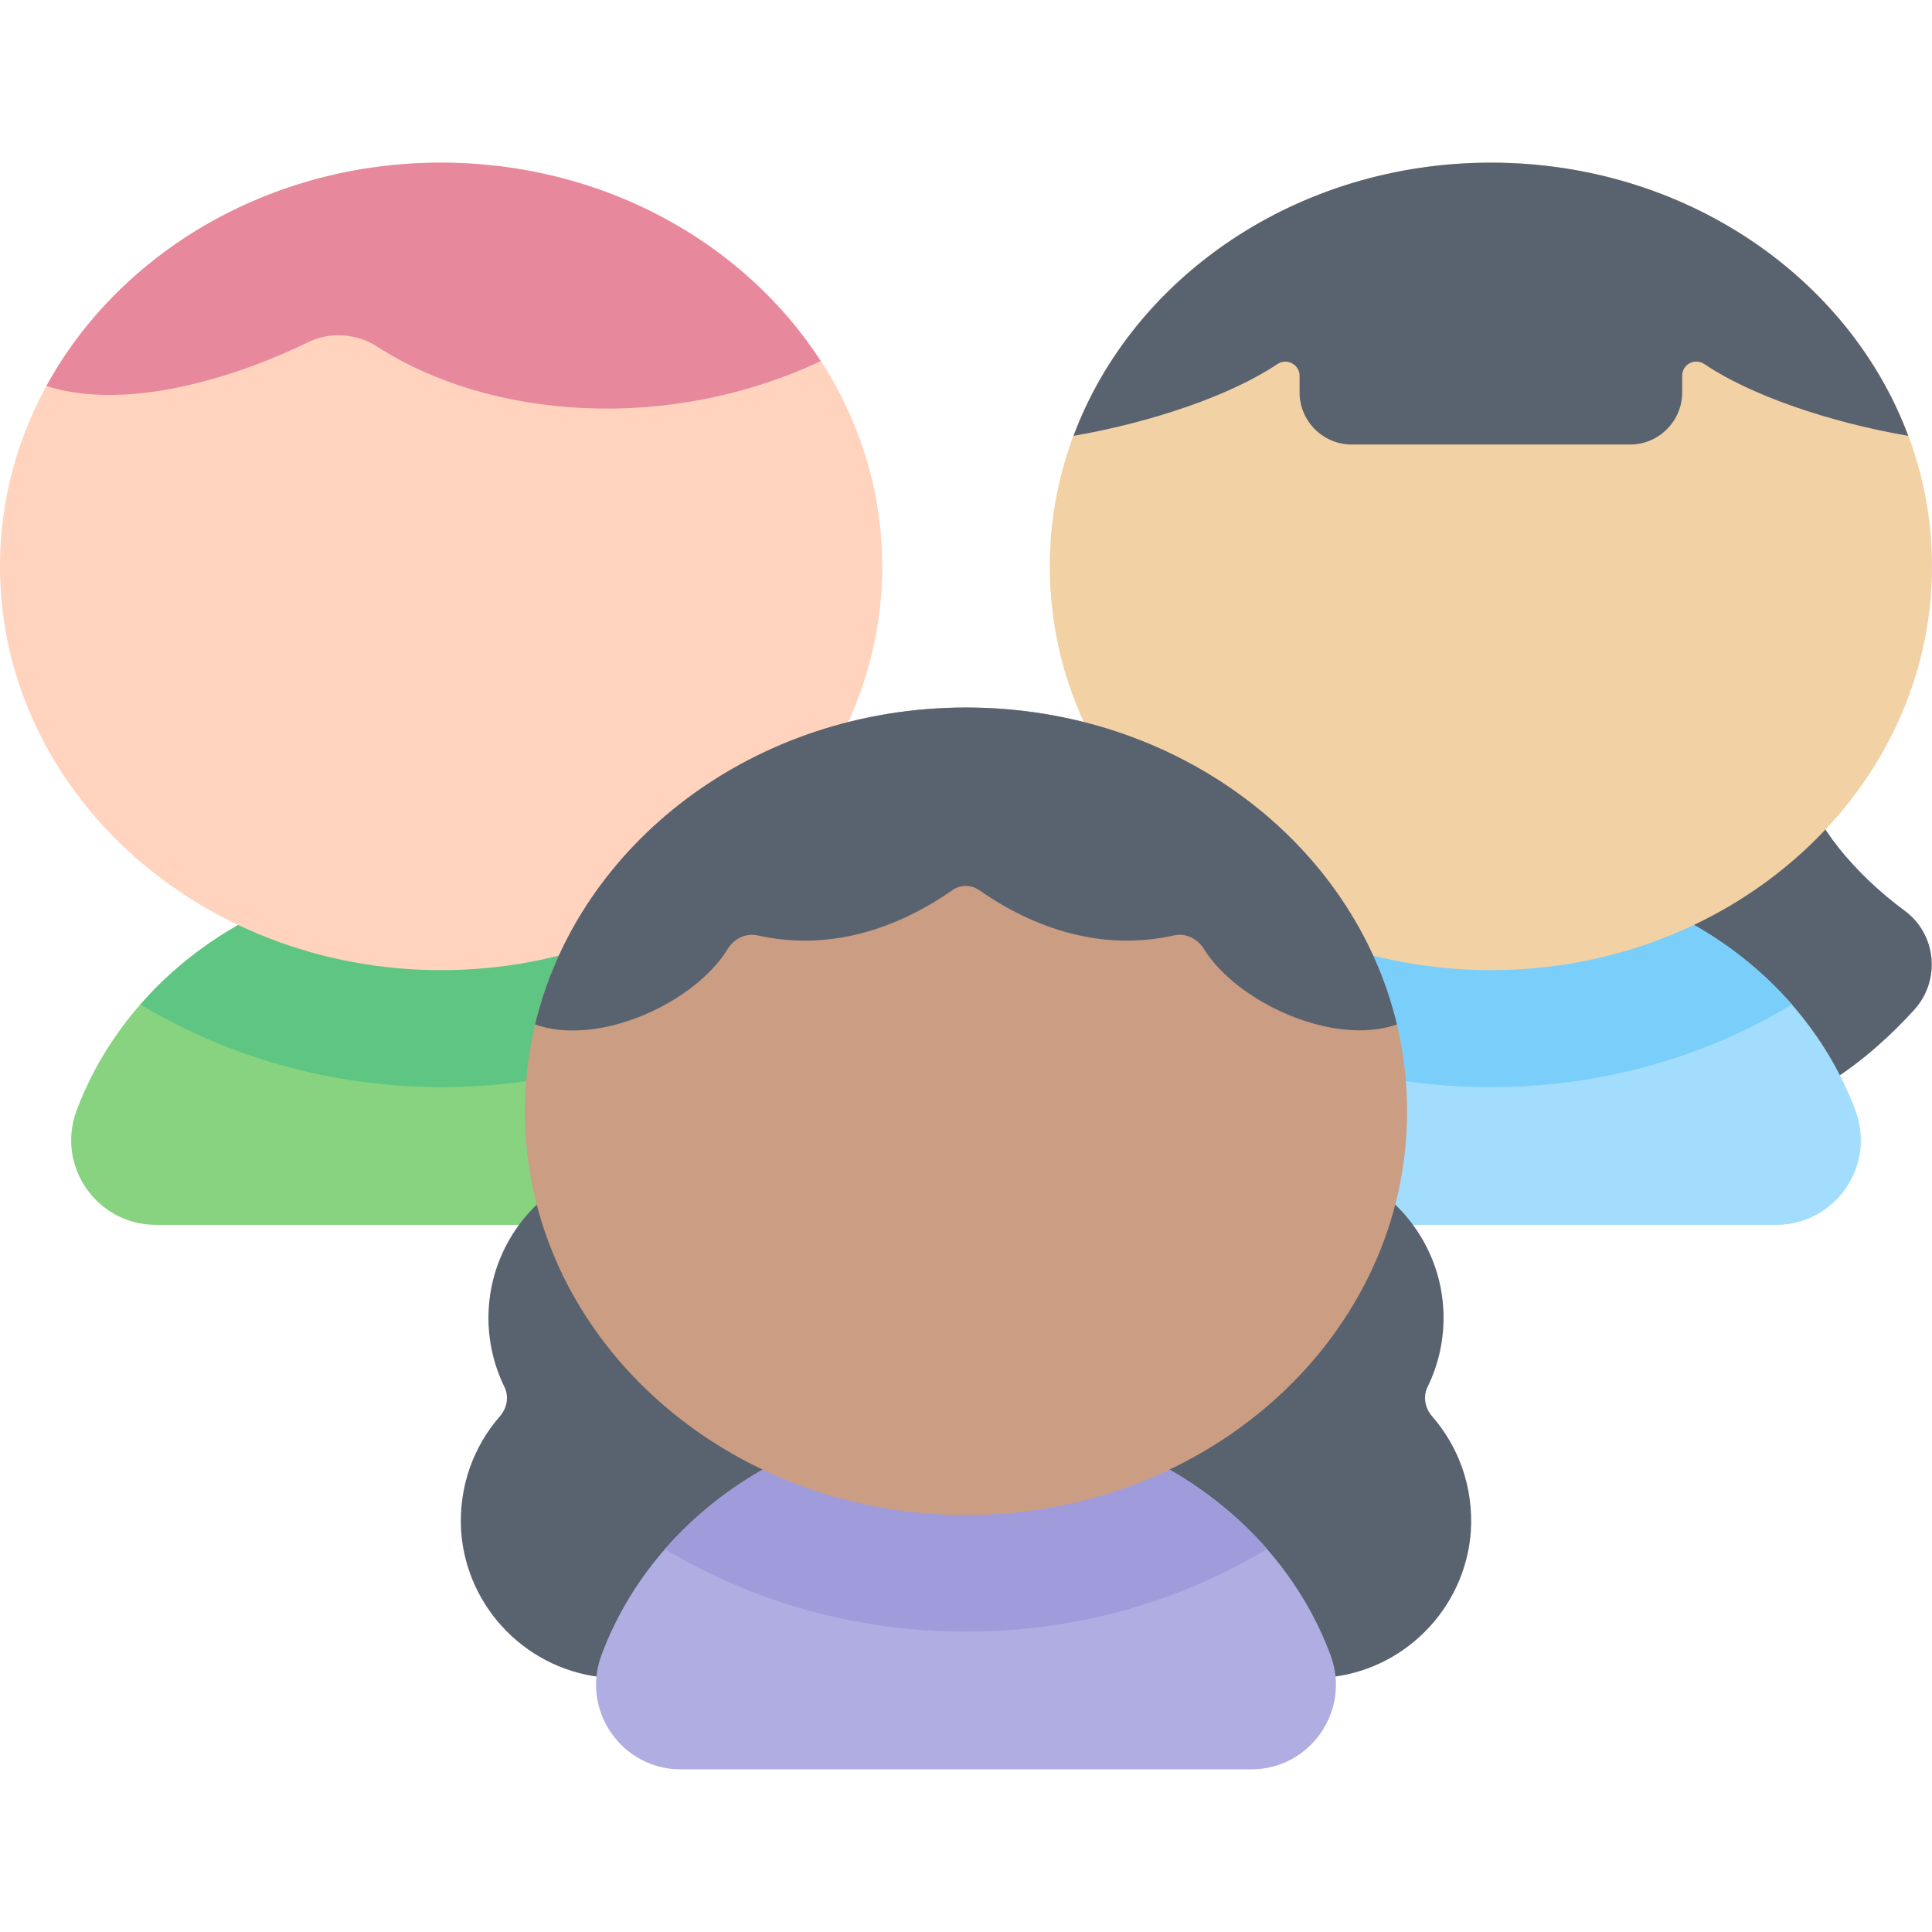
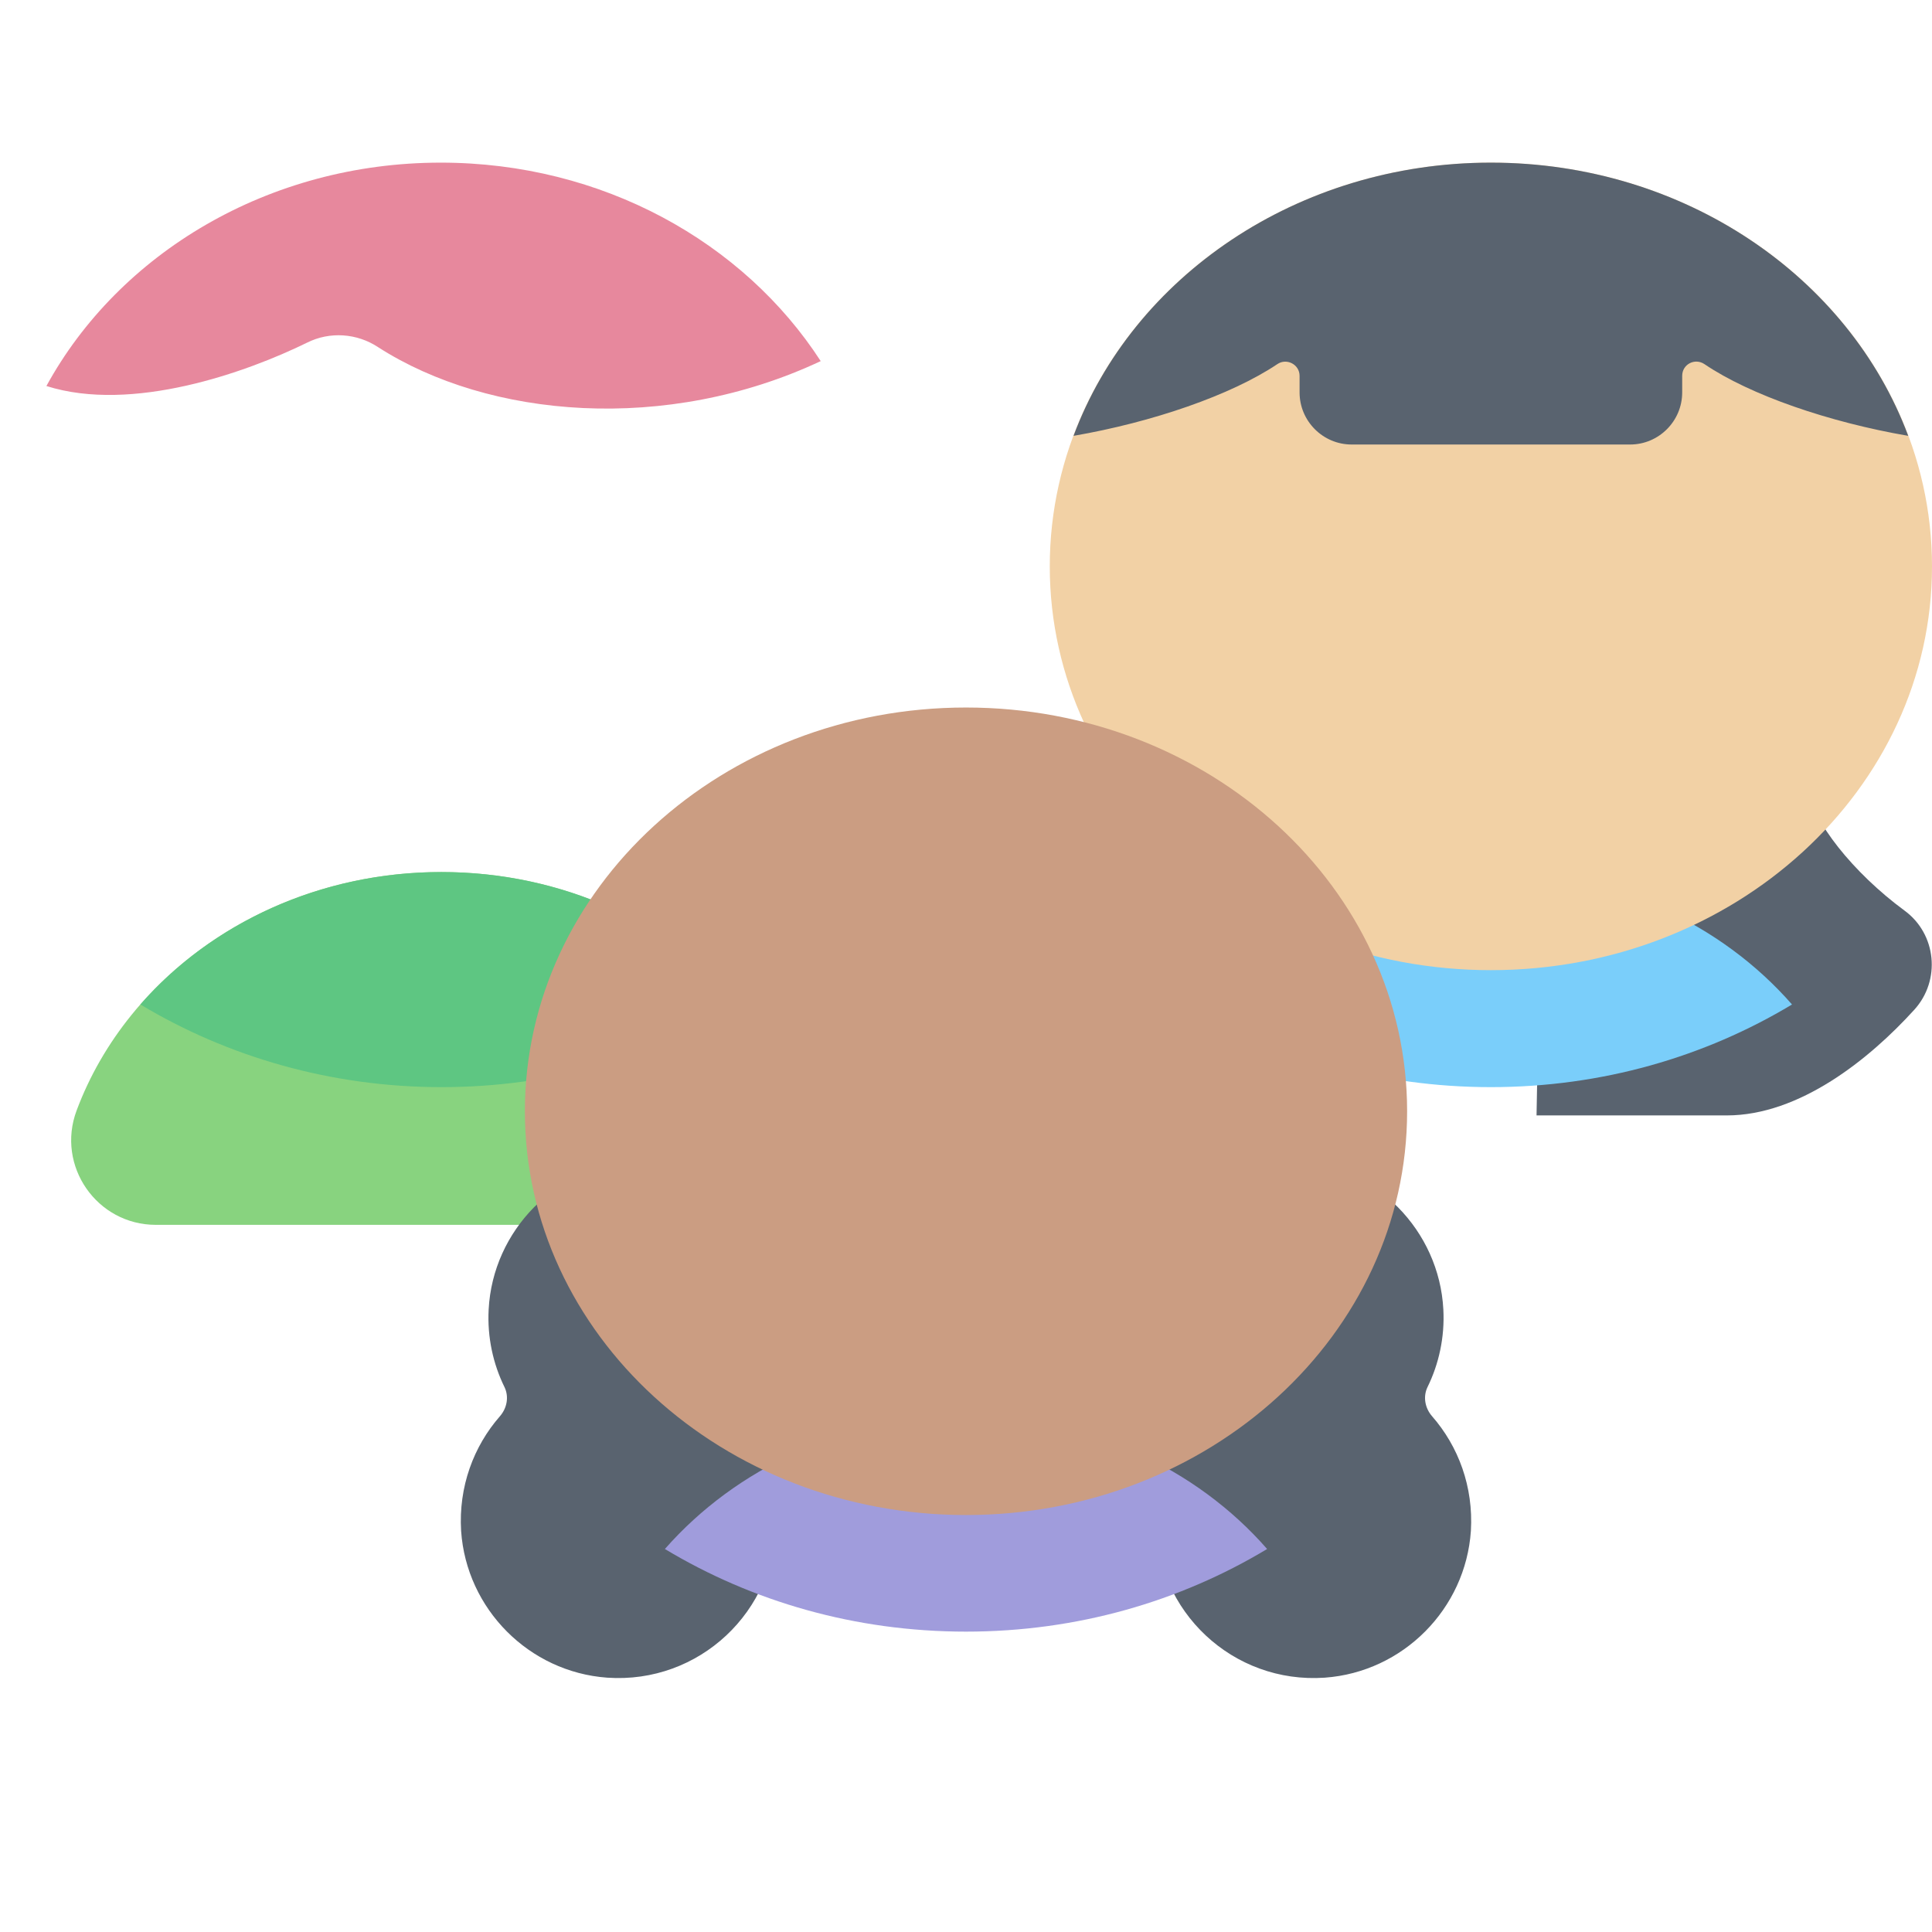
<svg xmlns="http://www.w3.org/2000/svg" width="100" height="100" viewBox="0 0 100 100" fill="none">
  <path d="M93.594 40.84C93.769 42.461 95.918 45.176 98.574 47.129C100.234 48.34 100.469 50.742 99.082 52.266C96.758 54.824 93.144 57.734 89.375 57.734H79.531L79.844 40.859H93.594V40.84Z" fill="#59636F" />
-   <path d="M37.598 63.398C40.645 63.398 42.773 60.352 41.699 57.48C39.023 50.293 31.582 45.137 22.832 45.137C14.082 45.137 6.641 50.312 3.965 57.48C2.891 60.352 5.019 63.398 8.066 63.398H37.598Z" fill="#88D37F" />
+   <path d="M37.598 63.398C40.645 63.398 42.773 60.352 41.699 57.48C39.023 50.293 31.582 45.137 22.832 45.137C14.082 45.137 6.641 50.312 3.965 57.48C2.891 60.352 5.019 63.398 8.066 63.398H37.598" fill="#88D37F" />
  <path d="M7.266 51.992C11.758 54.688 17.109 56.27 22.852 56.27C28.594 56.27 33.926 54.707 38.438 51.992C34.785 47.812 29.16 45.137 22.852 45.137C16.543 45.137 10.918 47.812 7.266 51.992Z" fill="#5EC682" />
-   <path d="M22.832 50.215C35.442 50.215 45.664 40.858 45.664 29.316C45.664 17.774 35.442 8.418 22.832 8.418C10.222 8.418 0 17.774 0 29.316C0 40.858 10.222 50.215 22.832 50.215Z" fill="#FFD3BD" />
  <path d="M2.402 19.98C6.836 21.387 12.754 19.277 15.898 17.734C17.07 17.148 18.477 17.246 19.57 17.969C25.312 21.66 34.492 22.441 42.48 18.691C38.496 12.539 31.191 8.418 22.812 8.418C13.887 8.418 6.152 13.125 2.402 19.98Z" fill="#E7889D" />
-   <path d="M62.402 63.398C59.355 63.398 57.227 60.352 58.301 57.48C60.977 50.293 68.418 45.137 77.168 45.137C85.918 45.137 93.359 50.293 96.035 57.48C97.109 60.352 94.981 63.398 91.934 63.398H62.402Z" fill="#A2DDFD" />
  <path d="M77.168 56.27C82.91 56.27 88.242 54.707 92.754 51.992C89.102 47.812 83.477 45.137 77.168 45.137C70.859 45.137 65.254 47.812 61.582 51.992C66.094 54.707 71.426 56.27 77.168 56.27Z" fill="#7ACEFA" />
  <path d="M77.168 50.215C89.778 50.215 100 40.858 100 29.316C100 17.774 89.778 8.418 77.168 8.418C64.558 8.418 54.336 17.774 54.336 29.316C54.336 40.858 64.558 50.215 77.168 50.215Z" fill="#F2D1A5" />
  <path d="M41.602 68.223C41.602 63.535 37.637 59.766 32.871 60.078C28.789 60.352 25.508 63.691 25.293 67.773C25.215 69.219 25.527 70.606 26.113 71.797C26.348 72.285 26.25 72.871 25.879 73.301C24.512 74.863 23.73 76.953 23.867 79.238C24.141 83.281 27.383 86.543 31.426 86.836C36.191 87.168 40.176 83.398 40.176 78.691C40.176 77.07 39.707 75.566 38.887 74.297C40.566 72.812 41.602 70.644 41.602 68.223Z" fill="#59636F" />
  <path d="M58.398 68.223C58.398 63.535 62.363 59.766 67.129 60.078C71.211 60.352 74.492 63.691 74.707 67.773C74.785 69.219 74.473 70.606 73.887 71.797C73.652 72.285 73.75 72.871 74.121 73.301C75.488 74.863 76.269 76.953 76.133 79.238C75.859 83.281 72.617 86.543 68.574 86.836C63.809 87.168 59.824 83.398 59.824 78.691C59.824 77.07 60.293 75.566 61.113 74.297C59.434 72.812 58.398 70.644 58.398 68.223Z" fill="#59636F" />
-   <path d="M35.234 91.582C32.188 91.582 30.059 88.535 31.133 85.664C33.809 78.477 41.25 73.32 50 73.32C58.75 73.32 66.191 78.477 68.867 85.664C69.941 88.535 67.812 91.582 64.766 91.582H35.234Z" fill="#B0ADE2" />
  <path d="M50 84.453C55.742 84.453 61.074 82.891 65.586 80.176C61.934 75.996 56.309 73.32 50 73.32C43.691 73.32 38.086 75.996 34.414 80.176C38.926 82.891 44.258 84.453 50 84.453Z" fill="#A09CDC" />
  <path d="M50 78.418C62.61 78.418 72.832 69.061 72.832 57.52C72.832 45.978 62.61 36.621 50 36.621C37.39 36.621 27.168 45.978 27.168 57.52C27.168 69.061 37.39 78.418 50 78.418Z" fill="#CB9D82" />
-   <path d="M72.305 53.027C70.059 43.633 60.938 36.621 50 36.621C39.062 36.621 29.941 43.652 27.695 53.027C31.035 54.199 35.996 51.875 37.676 49.102C38.008 48.574 38.613 48.281 39.219 48.418C42.91 49.238 46.387 48.105 49.297 46.074C49.707 45.781 50.254 45.781 50.684 46.074C53.594 48.105 57.07 49.238 60.762 48.418C61.367 48.281 61.973 48.574 62.305 49.102C64.004 51.855 68.965 54.18 72.305 53.027Z" fill="#59636F" />
  <path d="M77.168 8.418C67.148 8.418 58.633 14.336 55.566 22.559C59.648 21.855 63.73 20.449 66.113 18.848C66.602 18.516 67.266 18.867 67.266 19.453V20.312C67.266 21.797 68.477 23.008 69.961 23.008H84.375C85.859 23.008 87.07 21.797 87.07 20.312V19.453C87.07 18.848 87.734 18.516 88.223 18.848C90.586 20.449 94.668 21.855 98.769 22.559C95.703 14.336 87.188 8.418 77.168 8.418Z" fill="#59636F" />
</svg>